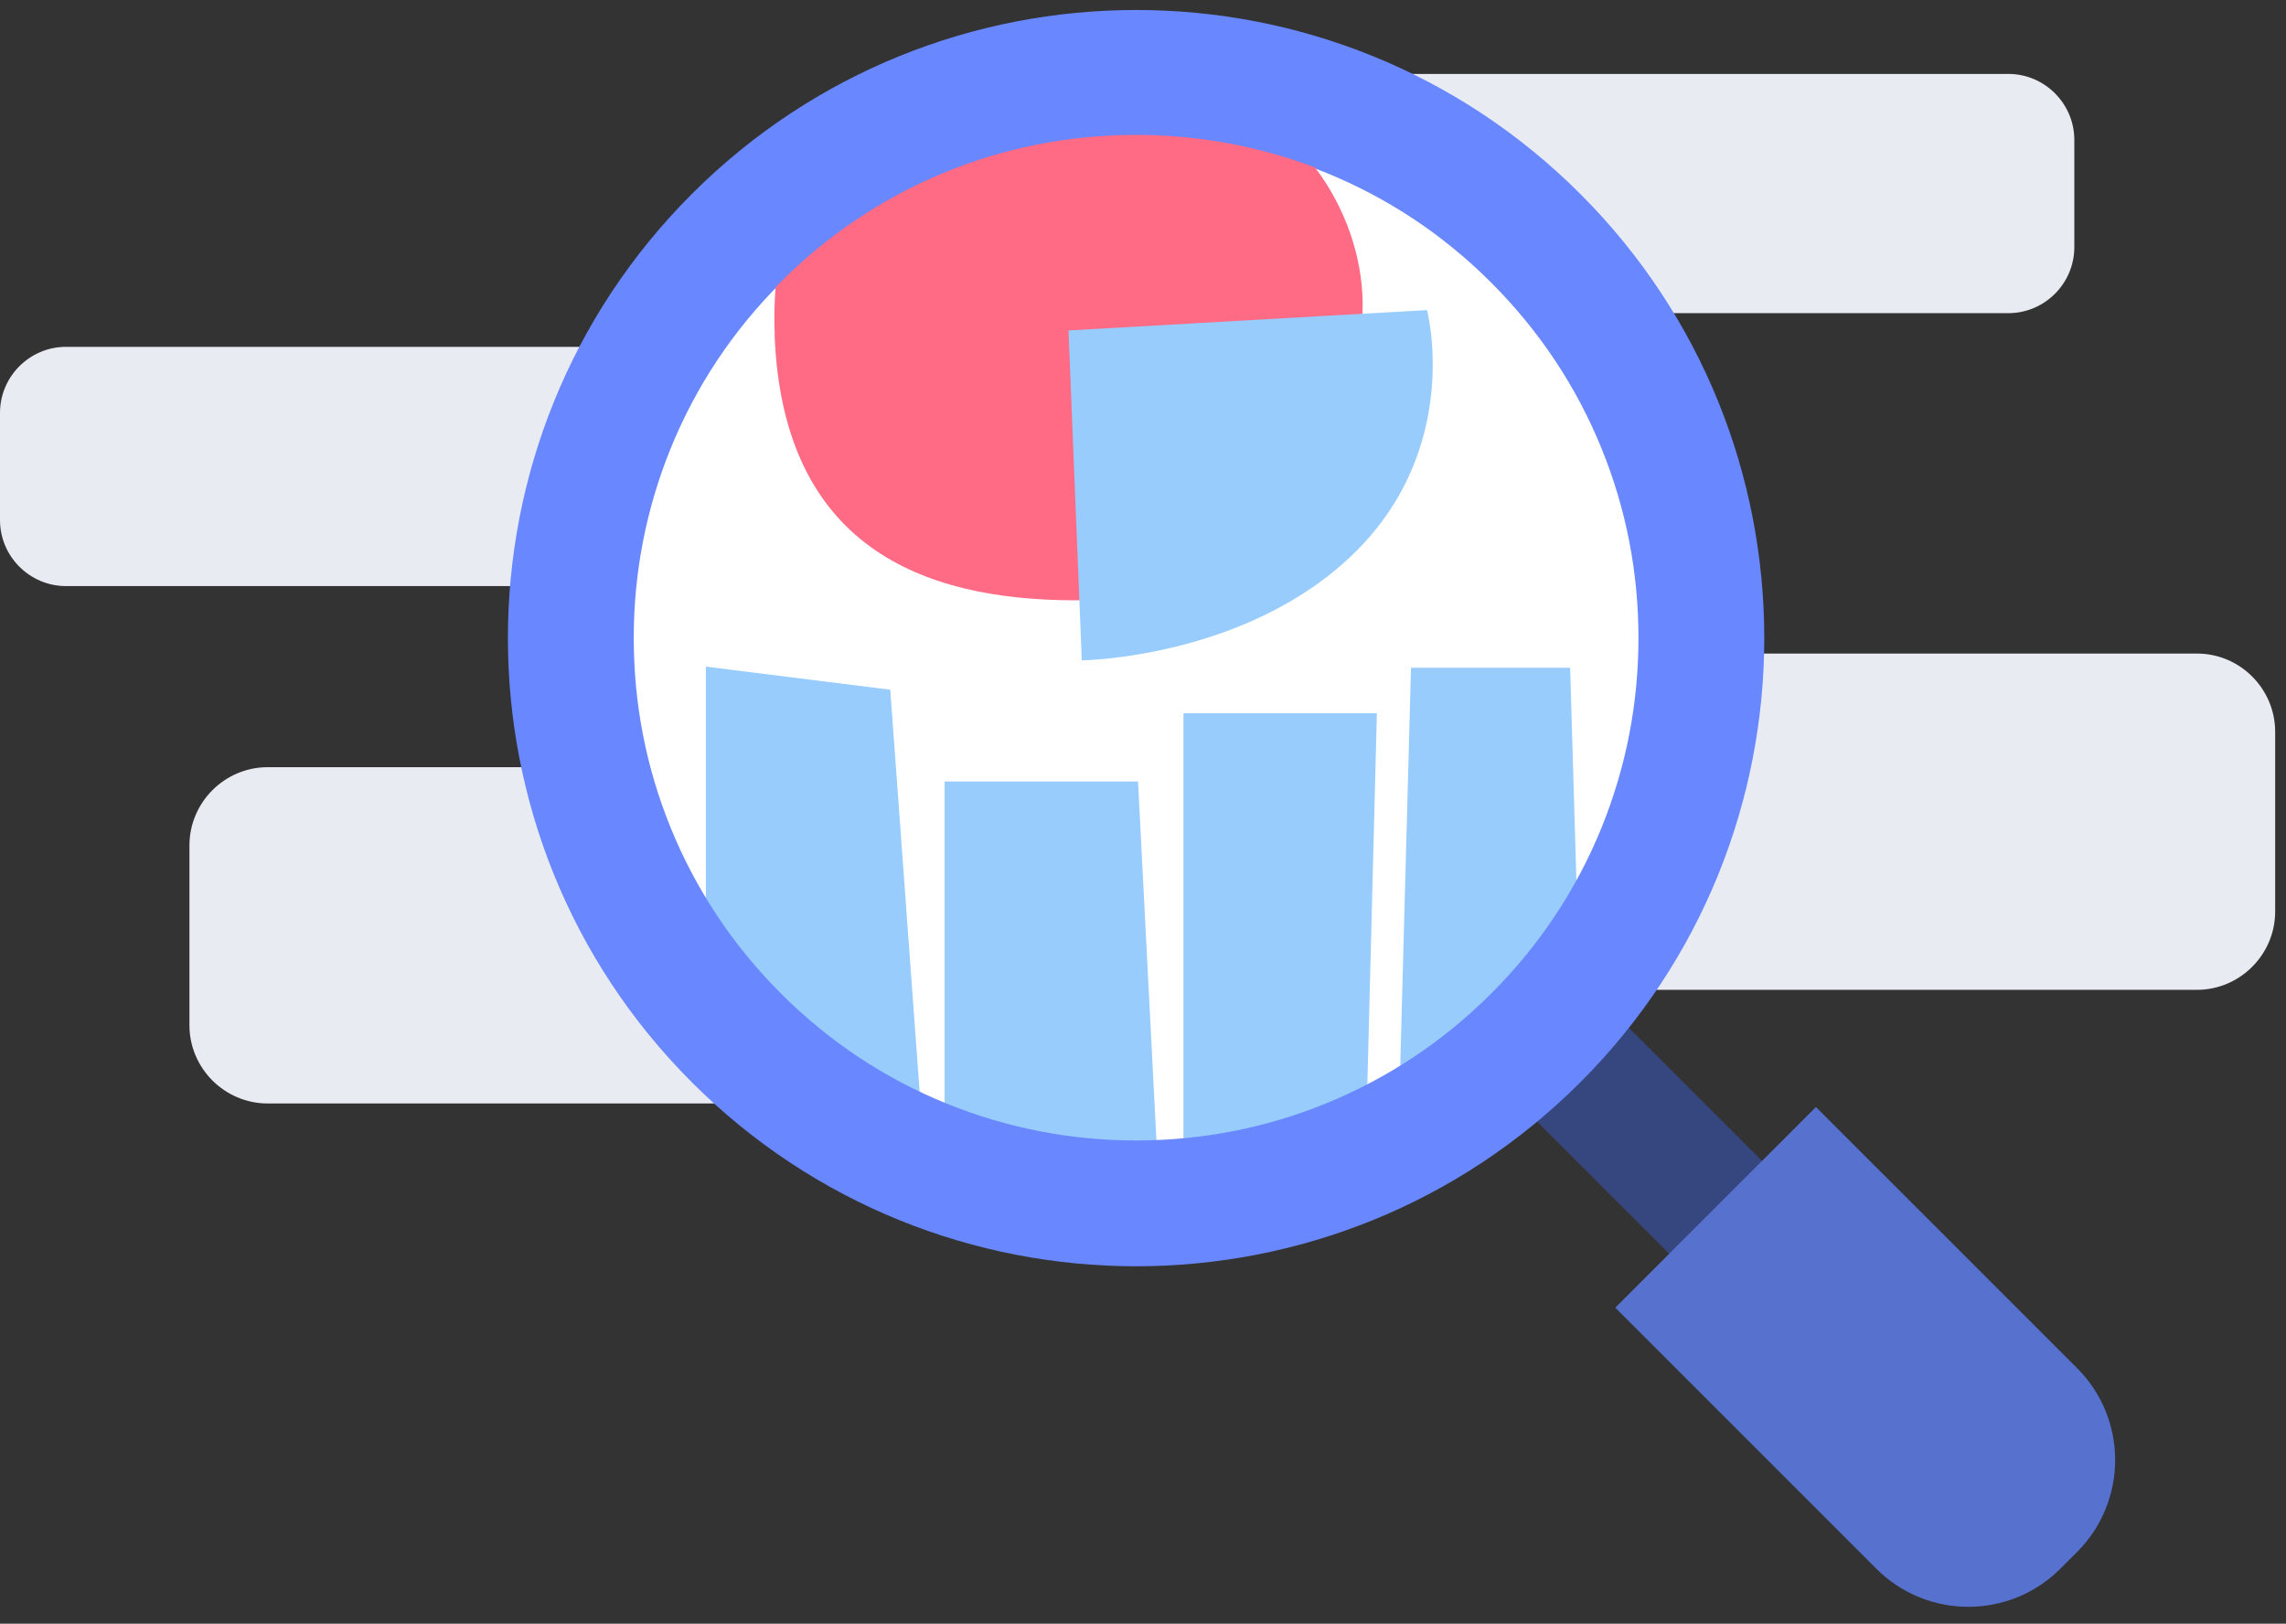
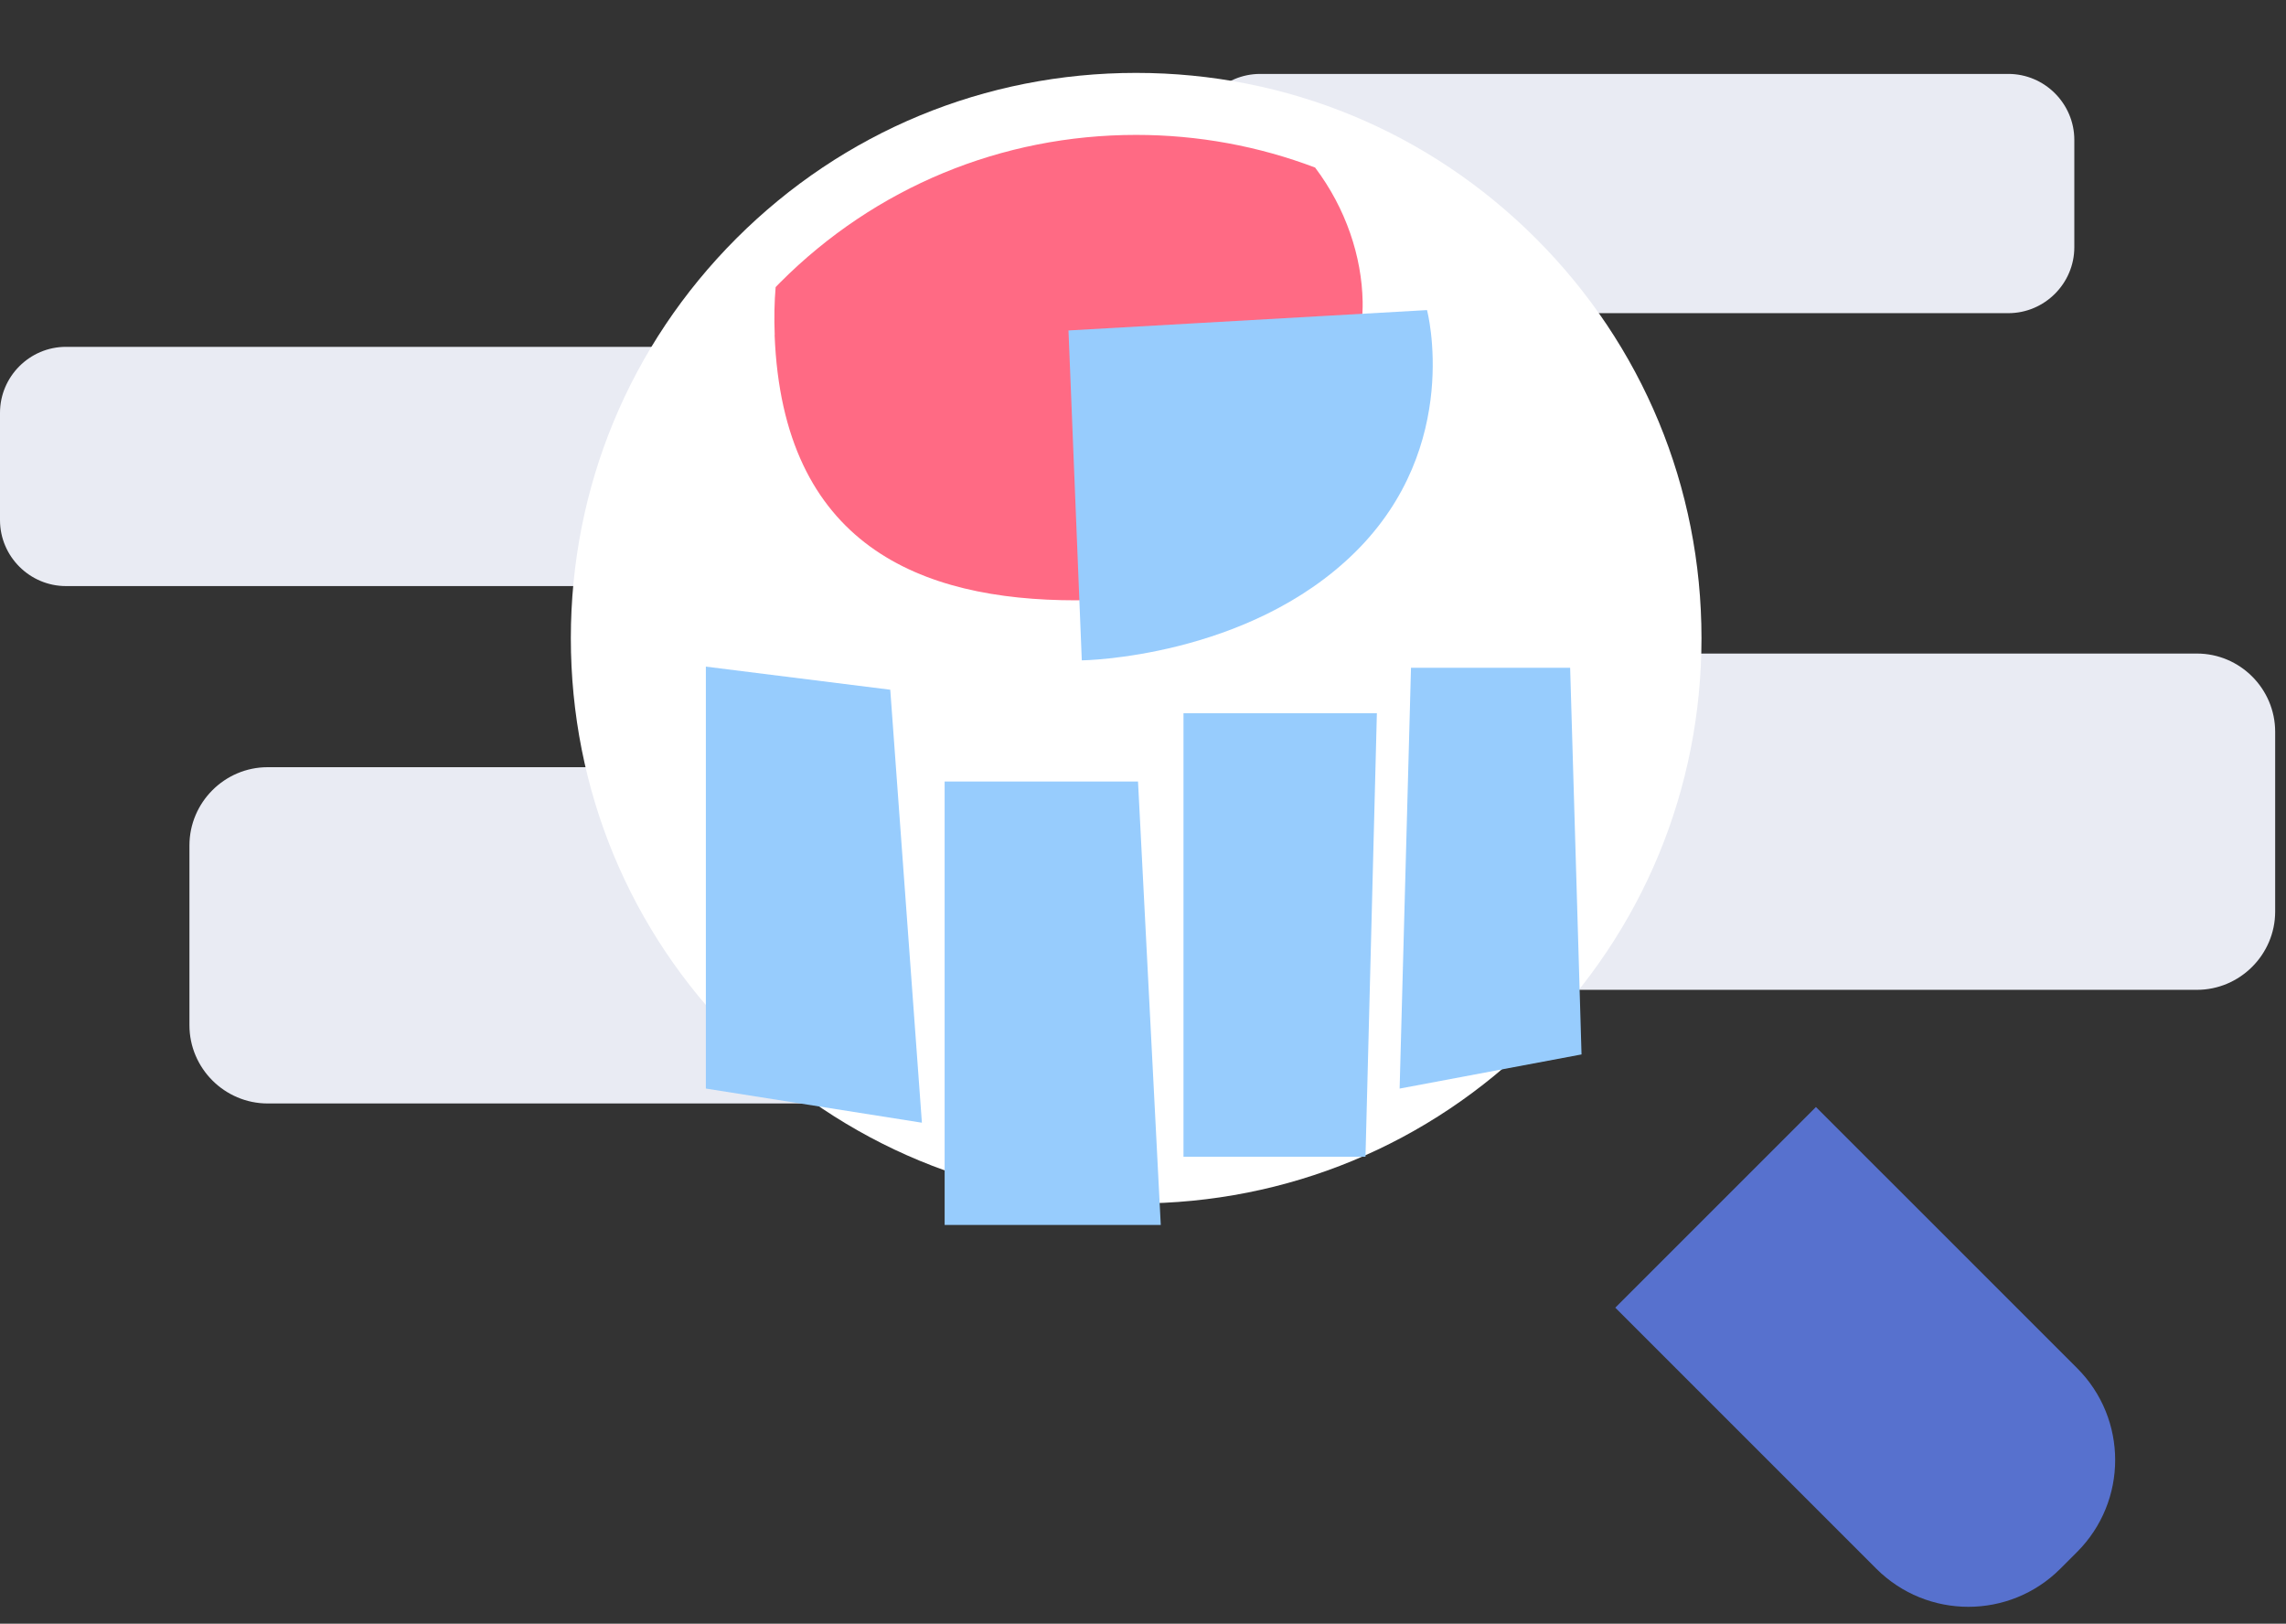
<svg xmlns="http://www.w3.org/2000/svg" width="107" height="76" viewBox="0 0 107 76" fill="none">
  <rect x="0" y="0" width="107" height="76" fill="#333333" stroke="none" />
  <path fill-rule="evenodd" clip-rule="evenodd" d="M41.203 24.344C41.203 26.042 39.813 27.432 38.115 27.432H3.088C1.39 27.432 0 26.042 0 24.344V19.323C0 17.624 1.39 16.234 3.088 16.234H38.109C39.808 16.234 41.198 17.624 41.198 19.323V24.344H41.203Z" fill="#E9EBF3" />
  <path fill-rule="evenodd" clip-rule="evenodd" d="M97.092 11.57C97.092 13.268 95.702 14.658 94.004 14.658H58.983C57.284 14.658 55.895 13.268 55.895 11.57V6.549C55.895 4.85 57.284 3.46 58.983 3.46H94.004C95.702 3.46 97.092 4.85 97.092 6.549V11.57Z" fill="#E9EBF3" />
  <path fill-rule="evenodd" clip-rule="evenodd" d="M106.493 42.666C106.493 44.679 104.843 46.33 102.83 46.33H68.949C66.936 46.33 65.285 44.684 65.285 42.666V34.253C65.285 32.24 66.93 30.59 68.949 30.59H102.83C104.843 30.59 106.493 32.235 106.493 34.253V42.666Z" fill="#E9EBF3" />
  <path fill-rule="evenodd" clip-rule="evenodd" d="M50.075 47.986C50.075 49.998 48.425 51.649 46.412 51.649H12.531C10.518 51.649 8.867 50.004 8.867 47.986V39.573C8.867 37.56 10.512 35.909 12.531 35.909H46.412C48.425 35.909 50.075 37.554 50.075 39.573V47.986Z" fill="#E9EBF3" />
-   <path fill-rule="evenodd" clip-rule="evenodd" d="M91.169 63.033L86.824 67.378L49.902 30.456L54.247 26.111L91.169 63.033Z" fill="#36467E" />
  <path fill-rule="evenodd" clip-rule="evenodd" d="M97.219 72.644L96.436 73.427C94.061 75.802 90.206 75.802 87.826 73.427L75.606 61.207L84.998 51.814L97.219 64.034C99.599 66.409 99.599 70.264 97.219 72.644Z" fill="#5771CE" />
  <path fill-rule="evenodd" clip-rule="evenodd" d="M53.177 56.33C46.111 56.33 39.466 53.577 34.466 48.582C29.466 43.582 26.719 36.942 26.719 29.871C26.719 22.799 29.472 16.16 34.466 11.16C39.466 6.16 46.106 3.412 53.177 3.412C60.249 3.412 66.889 6.165 71.889 11.16C76.888 16.16 79.641 22.805 79.641 29.871C79.641 36.937 76.888 43.582 71.889 48.582C66.889 53.582 60.249 56.33 53.177 56.33Z" fill="white" />
  <path fill-rule="evenodd" clip-rule="evenodd" d="M33.039 31.202V50.951L43.151 52.549L41.67 32.283L33.039 31.202Z" fill="#97CCFD" />
  <path fill-rule="evenodd" clip-rule="evenodd" d="M66.044 31.255L65.512 50.952L74.026 49.354L73.493 31.255H66.044Z" fill="#97CCFD" />
  <path fill-rule="evenodd" clip-rule="evenodd" d="M53.267 36.58L54.332 57.336H44.215V36.58H53.267Z" fill="#97CCFD" />
  <path fill-rule="evenodd" clip-rule="evenodd" d="M64.447 33.385L63.914 54.141H55.395V33.385H64.447Z" fill="#97CCFD" />
-   <path fill-rule="evenodd" clip-rule="evenodd" d="M53.177 0.468C45.653 0.468 38.129 3.338 32.384 9.078C20.903 20.558 20.903 39.178 32.384 50.659C38.124 56.399 45.648 59.269 53.177 59.269C60.706 59.269 68.224 56.399 73.97 50.659C85.45 39.178 85.45 20.558 73.97 9.078C68.23 3.338 60.706 0.468 53.177 0.468ZM53.177 6.351C56.233 6.351 59.21 6.932 62.032 8.071C64.944 9.253 67.564 10.989 69.806 13.236C72.053 15.483 73.789 18.098 74.971 21.01C76.116 23.827 76.691 26.804 76.691 29.866C76.691 32.927 76.11 35.898 74.971 38.721C73.789 41.633 72.053 44.253 69.806 46.495C67.559 48.742 64.944 50.478 62.032 51.66C59.215 52.804 56.238 53.38 53.177 53.38C50.115 53.38 47.138 52.799 44.322 51.66C41.409 50.478 38.789 48.742 36.547 46.495C34.3 44.248 32.565 41.633 31.383 38.721C30.238 35.904 29.663 32.927 29.663 29.866C29.663 26.804 30.243 23.827 31.383 21.01C32.565 18.098 34.3 15.478 36.547 13.236C38.795 10.989 41.409 9.253 44.322 8.071C47.138 6.926 50.115 6.351 53.177 6.351Z" fill="#6988FF" />
  <path fill-rule="evenodd" clip-rule="evenodd" d="M36.257 15.675C36.635 25.504 43.067 28.098 50.352 28.098C57.636 28.098 63.876 19.429 63.781 14.125C63.743 12.011 62.998 9.754 61.555 7.842C58.914 6.841 56.086 6.314 53.179 6.314C46.885 6.314 40.969 8.763 36.523 13.215C36.449 13.289 36.374 13.364 36.305 13.438C36.246 14.136 36.23 14.876 36.262 15.675H36.257Z" fill="#FF6A84" />
  <path fill-rule="evenodd" clip-rule="evenodd" d="M50.012 15.467L50.635 30.909C50.635 30.909 58.414 30.813 63.441 25.834C68.467 20.856 66.795 14.514 66.795 14.514L50.012 15.467Z" fill="#97CCFD" />
</svg>